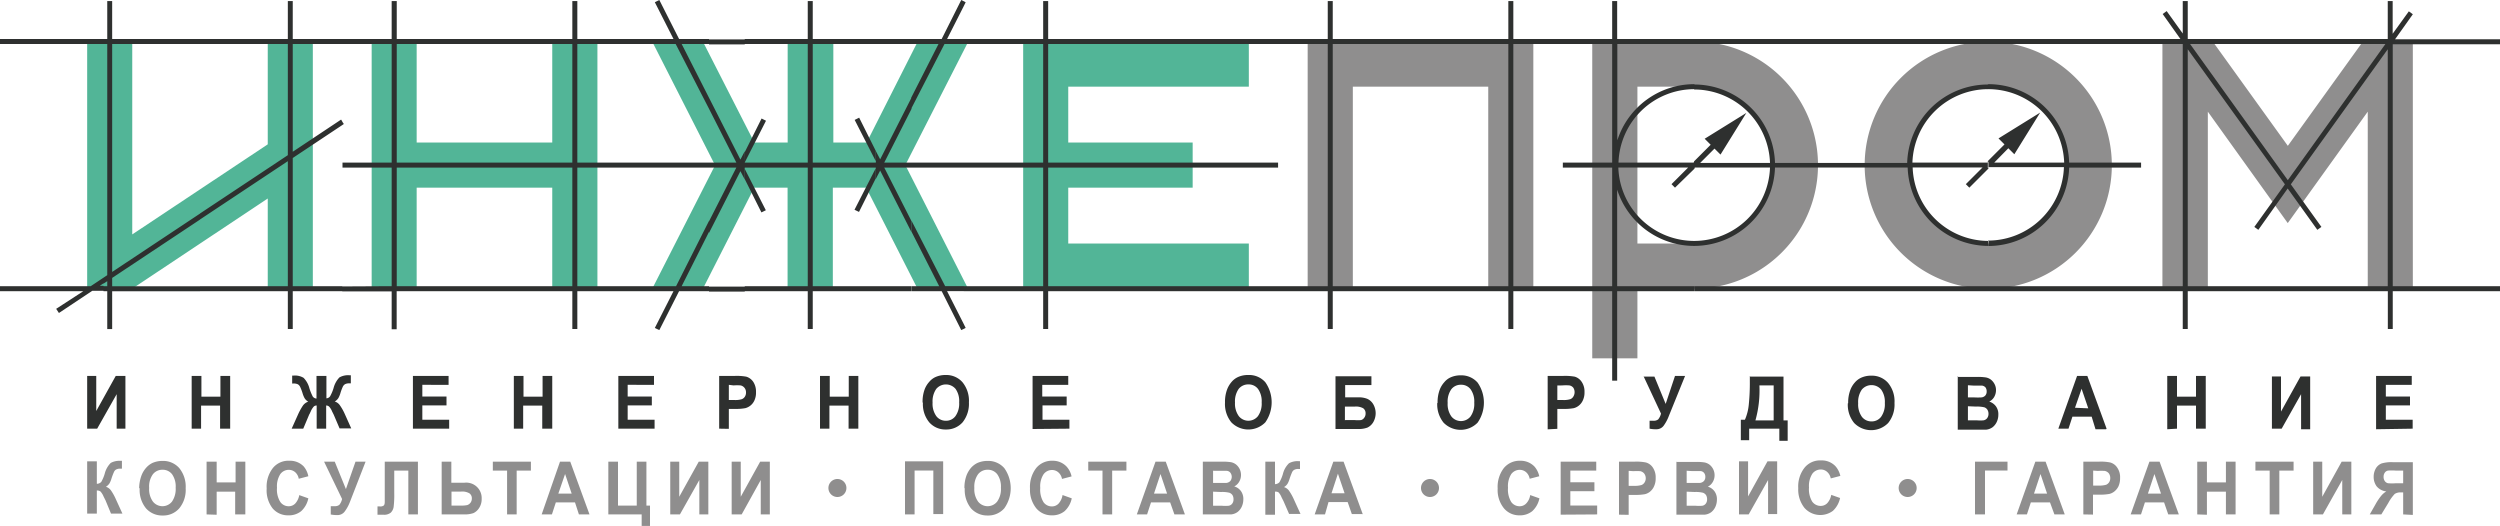
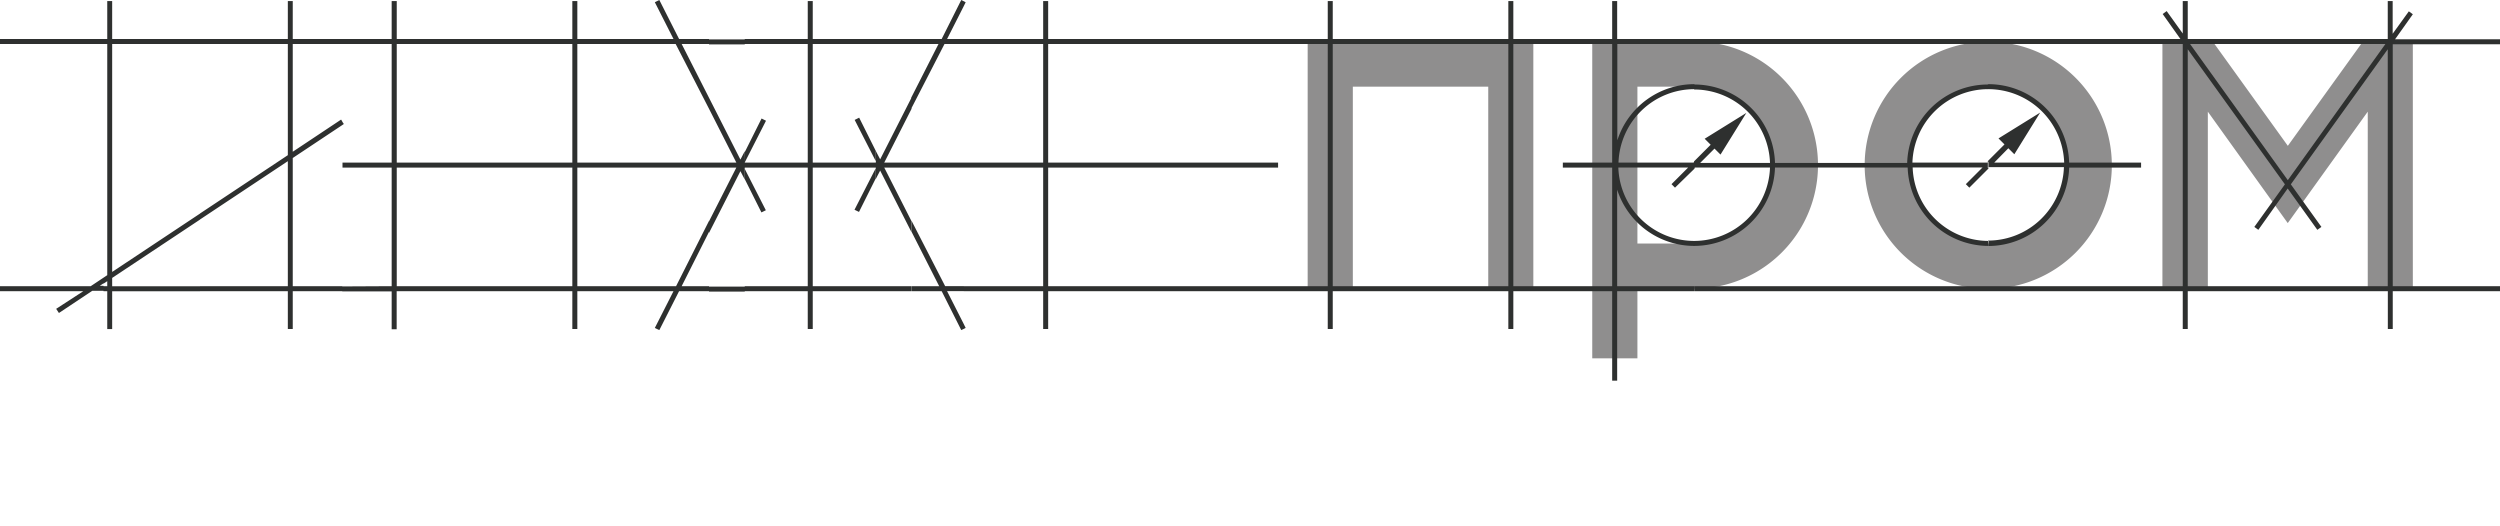
<svg xmlns="http://www.w3.org/2000/svg" viewBox="0 0 300 63.11">
  <defs>
    <style>.cls-1{fill:#52b597;}.cls-1,.cls-2{fill-rule:evenodd;}.cls-2,.cls-4{fill:#8f8e8e;}.cls-3{fill:#2e302f;}</style>
  </defs>
  <title>Ресурс 1</title>
  <g id="Слой_2" data-name="Слой 2">
    <g id="Слой_1-2" data-name="Слой 1">
-       <path class="cls-1" d="M10.46,34.64h5.41L32.13,23.82V34.64h5.41V5H32.13V17.32L15.87,28.13V5H10.46V34.64Zm84.06,0h5.42V22.52h4l6.16,12.12h6.07l-7.53-14.83L116.19,5h-6.07L104,17.1h-4V5H94.52V17.1h-4L84.35,5H78.27l7.54,14.83L78.27,34.64h6.08l6.16-12.12h4V34.64Zm28.26,0h27.08V29.22H128.19v-6.7h14.93V17.1H128.19V10.4h21.67V5H122.78V34.64Zm-78.18,0H50V22.52H66.27V34.64h5.42V5H66.27V17.1H50V5H44.6Z" />
      <path class="cls-2" d="M259.52,34.64h5.42V13.4l9.59,13.37,9.6-13.37V34.64h5.41V5h-6l-9,12.5-9-12.5h-6.05V34.64Zm-102.6,0h5.42V10.4h16.25V34.64H184V5H156.92V34.64Zm46.41,0a14.83,14.83,0,0,0,0-29.66H191.07V43h5.42V34.64Zm-6.84-5.42V10.4h6.84a9.41,9.41,0,0,1,0,18.82Zm27.27-9.41A14.83,14.83,0,1,0,238.59,5a14.83,14.83,0,0,0-14.83,14.83Zm5.42,0a9.41,9.41,0,1,1,9.41,9.41A9.41,9.41,0,0,1,229.18,19.81Z" />
-       <path class="cls-3" d="M10.46,45.11h1.09v4.21l2.34-4.21h1.16v6.33H14V47.3l-2.34,4.14H10.46V45.11ZM23,51.44V45.11h1.17V47.6h2.28V45.11h1.17v6.33H26.41V48.67H24.13v2.77Zm16.17-6.33V47.8a.59.59,0,0,0,.44-.24,4.82,4.82,0,0,0,.42-1,2.89,2.89,0,0,1,.7-1.27,2.13,2.13,0,0,1,1.2-.26h.17V46h-.17a1.11,1.11,0,0,0-.52.1.72.72,0,0,0-.27.3,5.71,5.71,0,0,0-.3.81,2.94,2.94,0,0,1-.23.55,1.28,1.28,0,0,1-.44.42,1.18,1.18,0,0,1,.64.49,6.11,6.11,0,0,1,.56,1l.78,1.74H40.75l-.7-1.64L40,49.67l-.15-.3a1.81,1.81,0,0,0-.36-.58.52.52,0,0,0-.35-.13v2.78H38V48.66a.5.5,0,0,0-.34.12,2.07,2.07,0,0,0-.37.59l-.14.3a.54.54,0,0,0-.07.13l-.69,1.64H35l.78-1.74a7.5,7.5,0,0,1,.55-1,1.28,1.28,0,0,1,.66-.5,1.19,1.19,0,0,1-.44-.42,2.94,2.94,0,0,1-.23-.55,5.94,5.94,0,0,0-.3-.8.75.75,0,0,0-.27-.31,1.17,1.17,0,0,0-.54-.1h-.15v-.95h.17a2,2,0,0,1,1.2.27,2.78,2.78,0,0,1,.7,1.26,6,6,0,0,0,.41,1,.62.62,0,0,0,.44.23V45.11Zm10.38,6.33V45.11h4.28v1.07H50.68v1.4h2.9v1.07h-2.9v1.72H53.9v1.07Zm12.11,0V45.11h1.16V47.6h2.29V45.11h1.16v6.33H65.07V48.67H62.78v2.77Zm12.54,0V45.11h4.28v1.07H75.32v1.4h2.9v1.07h-2.9v1.72h3.23v1.07Zm12.1,0V45.11h1.87a6.42,6.42,0,0,1,1.38.09,1.54,1.54,0,0,1,.84.62,2.13,2.13,0,0,1,.33,1.23,2.2,2.2,0,0,1-.19,1,1.65,1.65,0,0,1-1.1.93,6.06,6.06,0,0,1-1.21.09h-.76v2.39Zm1.16-5.26V48h.64a2.63,2.63,0,0,0,.92-.1.75.75,0,0,0,.37-.31.88.88,0,0,0,.13-.49.84.84,0,0,0-.19-.57.8.8,0,0,0-.46-.28,5.12,5.12,0,0,0-.84,0Zm10.94,5.26V45.11h1.17V47.6h2.28V45.11H103v6.33h-1.17V48.67H99.53v2.77Zm12.31-3.13a4.26,4.26,0,0,1,.26-1.62,2.89,2.89,0,0,1,.54-.87,2.17,2.17,0,0,1,.74-.57,2.91,2.91,0,0,1,1.25-.25,2.58,2.58,0,0,1,2,.87,3.5,3.5,0,0,1,.77,2.41,3.56,3.56,0,0,1-.76,2.4,2.6,2.6,0,0,1-2,.86,2.57,2.57,0,0,1-2-.86,3.43,3.43,0,0,1-.76-2.37Zm1.2,0a2.55,2.55,0,0,0,.45,1.63,1.42,1.42,0,0,0,1.15.55,1.39,1.39,0,0,0,1.14-.55,2.58,2.58,0,0,0,.45-1.65,2.53,2.53,0,0,0-.43-1.62,1.52,1.52,0,0,0-2.32,0,2.61,2.61,0,0,0-.44,1.64Zm12,3.17V45.11h4.28v1.07h-3.12v1.4H128v1.07h-2.9v1.72h3.23v1.07ZM147,48.31a4.25,4.25,0,0,1,.27-1.62,3.07,3.07,0,0,1,.53-.87,2.2,2.2,0,0,1,.75-.57,2.86,2.86,0,0,1,1.24-.25,2.59,2.59,0,0,1,2.05.87,4.19,4.19,0,0,1,0,4.81,2.85,2.85,0,0,1-4.08,0,3.48,3.48,0,0,1-.76-2.37Zm1.2,0a2.55,2.55,0,0,0,.46,1.63,1.47,1.47,0,0,0,2.29,0,2.58,2.58,0,0,0,.45-1.65,2.53,2.53,0,0,0-.44-1.62,1.4,1.4,0,0,0-1.15-.54,1.45,1.45,0,0,0-1.17.54,2.61,2.61,0,0,0-.44,1.64Zm12.06-3.16h4.31v1.06h-3.15v1.47h1.56a2.76,2.76,0,0,1,1.07.17,1.58,1.58,0,0,1,.73.64,2.15,2.15,0,0,1,0,2.19,1.63,1.63,0,0,1-.69.63,2.93,2.93,0,0,1-1.11.17h-2.72V45.11Zm1.16,5.26h1.14a4.25,4.25,0,0,0,.76,0,.68.68,0,0,0,.38-.27.8.8,0,0,0,.17-.51.73.73,0,0,0-.29-.64,1.78,1.78,0,0,0-1-.2h-1.19v1.67Zm11.09-2.06a4.25,4.25,0,0,1,.27-1.62,2.89,2.89,0,0,1,.54-.87,2.08,2.08,0,0,1,.74-.57,2.91,2.91,0,0,1,1.25-.25,2.58,2.58,0,0,1,2,.87,4.19,4.19,0,0,1,0,4.81,2.85,2.85,0,0,1-4.08,0,3.48,3.48,0,0,1-.76-2.37Zm1.21,0a2.55,2.55,0,0,0,.45,1.63,1.47,1.47,0,0,0,2.29,0,2.58,2.58,0,0,0,.45-1.65,2.53,2.53,0,0,0-.44-1.62,1.4,1.4,0,0,0-1.15-.54,1.42,1.42,0,0,0-1.16.54,2.55,2.55,0,0,0-.44,1.64Zm12,3.17V45.11h1.86a6.54,6.54,0,0,1,1.39.09,1.52,1.52,0,0,1,.83.62,2.06,2.06,0,0,1,.34,1.23,2.19,2.19,0,0,1-.2,1,1.67,1.67,0,0,1-.49.63,1.61,1.61,0,0,1-.6.3,6.13,6.13,0,0,1-1.21.09h-.76v2.39Zm1.16-5.26V48h.64a2.63,2.63,0,0,0,.92-.1.73.73,0,0,0,.36-.31,1,1,0,0,0,0-1.06.79.79,0,0,0-.47-.28,5.12,5.12,0,0,0-.84,0Zm10.35-1.07h1.3l1.35,3.28L201,45.11h1.21l-1.95,4.81a4.93,4.93,0,0,1-.64,1.19,1.06,1.06,0,0,1-.86.4,3.52,3.52,0,0,1-.81-.07v-.95l.45,0a.87.87,0,0,0,.58-.16,1.72,1.72,0,0,0,.34-.7l-2.12-4.54Zm12.79,0h4v5.26h.5v2.45h-1V51.44H209.9v1.38h-1V50.37h.49a6,6,0,0,0,.47-1.88,25.23,25.23,0,0,0,.12-2.71v-.67Zm1.11,1.06a13.32,13.32,0,0,1-.48,4.2h2.19v-4.2Zm10.65,2.14a4.25,4.25,0,0,1,.27-1.62,2.86,2.86,0,0,1,.53-.87,2.2,2.2,0,0,1,.75-.57,2.86,2.86,0,0,1,1.24-.25,2.58,2.58,0,0,1,2,.87,3.46,3.46,0,0,1,.77,2.41,3.51,3.51,0,0,1-.76,2.4,2.85,2.85,0,0,1-4.08,0,3.43,3.43,0,0,1-.76-2.37Zm1.2,0a2.55,2.55,0,0,0,.45,1.63,1.43,1.43,0,0,0,1.15.55,1.41,1.41,0,0,0,1.15-.55,2.58,2.58,0,0,0,.45-1.65,2.53,2.53,0,0,0-.44-1.62,1.52,1.52,0,0,0-2.32,0,2.61,2.61,0,0,0-.44,1.64Zm12-3.16h2.31a6.26,6.26,0,0,1,1,.06,1.45,1.45,0,0,1,.61.26,1.66,1.66,0,0,1,.44.53,1.53,1.53,0,0,1,.18.74,1.65,1.65,0,0,1-.22.82,1.42,1.42,0,0,1-.59.55,1.58,1.58,0,0,1,.81.58,1.61,1.61,0,0,1,.28,1,2,2,0,0,1-.18.84,1.74,1.74,0,0,1-.5.65,1.6,1.6,0,0,1-.78.3c-.2,0-.67,0-1.41,0h-2V45.11Zm1.17,1v1.46h.76a7.73,7.73,0,0,0,.85,0,.72.72,0,0,0,.47-.22.71.71,0,0,0,.17-.5.8.8,0,0,0-.14-.48.69.69,0,0,0-.44-.22c-.12,0-.45,0-1,0Zm0,2.52v1.69h1.08a4.32,4.32,0,0,0,.8,0,.7.7,0,0,0,.42-.25.85.85,0,0,0,.17-.54.9.9,0,0,0-.13-.48.73.73,0,0,0-.36-.29,3.71,3.71,0,0,0-1-.09Zm16.58,2.76h-1.27L251,50h-2.31l-.47,1.44H247l2.25-6.33h1.23l2.31,6.33Zm-2.14-2.51-.8-2.35L249,48.93Zm9.48,2.51V45.11h1.17V47.6h2.28V45.11h1.17v6.33h-1.17V48.67h-2.28v2.77Zm12.56-6.33h1.09v4.21l2.34-4.21h1.16v6.33h-1.09V47.3l-2.33,4.14h-1.17V45.11Zm12.5,6.33V45.11h4.28v1.07h-3.11v1.4h2.9v1.07h-2.9v1.72h3.22v1.07Z" />
-       <path class="cls-4" d="M288.38,56.47h-.91a5.7,5.7,0,0,0-.9,0,.59.59,0,0,0-.38.23.83.83,0,0,0-.16.52.86.86,0,0,0,.16.53.63.63,0,0,0,.38.24,6.05,6.05,0,0,0,.95,0h.86V56.47Zm-60.54,2.1a1.08,1.08,0,1,0,1.08-1.09,1.08,1.08,0,0,0-1.08,1.09Zm-57.32,0a1.08,1.08,0,1,0,1.08-1.09,1.08,1.08,0,0,0-1.08,1.09Zm-71.11,0a1.08,1.08,0,1,0,1.08-1.09,1.08,1.08,0,0,0-1.08,1.09ZM87.8,55.4h1.09v4.21l2.33-4.21h1.16v6.33H91.29V57.6L89,61.73H87.8V55.4Zm-7.37,0h1.08v4.21l2.34-4.21H85v6.33H83.92V57.6l-2.33,4.13H80.43V55.4ZM73,55.4h1.16v5.27h2.25V55.4h1.16v5.27H78v2.44h-1V61.73H73V55.4ZM68.6,59.23l-.79-2.35L67,59.23Zm2.14,2.5H69.47L69,60.29h-2.3l-.47,1.44H65L67.2,55.4h1.23l2.31,6.33Zm-9.89,0V56.47H59.14V55.4h4.57v1.07H62v5.26Zm-6.67-1.06h1.13a3.25,3.25,0,0,0,.76-.06.81.81,0,0,0,.55-.77.72.72,0,0,0-.29-.64,1.7,1.7,0,0,0-1-.21H54.18v1.68ZM53,55.4h1.16v2.53h1.55a1.85,1.85,0,0,1,2.09,1.92,1.92,1.92,0,0,1-.3,1.1,1.65,1.65,0,0,1-.68.62,3.18,3.18,0,0,1-1.11.16H53V55.4Zm-6.85,0h4v6.33H49V56.47H47.31v2.71a12,12,0,0,1-.07,1.62,1.22,1.22,0,0,1-.34.71,1.24,1.24,0,0,1-.86.26l-.74,0v-1h.26a.68.68,0,0,0,.49-.11c.08-.07.13-.24.12-.53V55.4Zm-7.28,0h1.3l1.34,3.29,1.15-3.29h1.21L42,60.21a4.72,4.72,0,0,1-.65,1.19,1.06,1.06,0,0,1-.85.41,4.11,4.11,0,0,1-.81-.07v-1a3.7,3.7,0,0,0,.45,0,.84.84,0,0,0,.58-.16,1.67,1.67,0,0,0,.33-.7L38.89,55.4Zm-3,4,1.13.4a2.84,2.84,0,0,1-.86,1.54,2.33,2.33,0,0,1-1.53.5A2.4,2.4,0,0,1,32.71,61,3.53,3.53,0,0,1,32,58.62a3.64,3.64,0,0,1,.74-2.45,2.4,2.4,0,0,1,2-.88,2.26,2.26,0,0,1,1.71.69A2.58,2.58,0,0,1,37,57.15l-1.15.3a1.35,1.35,0,0,0-.42-.78,1.17,1.17,0,0,0-.79-.29,1.26,1.26,0,0,0-1,.51,2.7,2.7,0,0,0-.4,1.64,2.79,2.79,0,0,0,.4,1.71,1.22,1.22,0,0,0,1,.51,1.07,1.07,0,0,0,.79-.33,2,2,0,0,0,.48-1ZM24.79,61.73V55.4H26v2.49h2.27V55.4h1.17v6.33H28.22V59H26v2.77ZM17.9,58.56a2.53,2.53,0,0,0,.45,1.63,1.46,1.46,0,0,0,2.29,0,2.65,2.65,0,0,0,.44-1.66,2.55,2.55,0,0,0-.43-1.62,1.41,1.41,0,0,0-1.15-.54,1.43,1.43,0,0,0-1.16.55,2.5,2.5,0,0,0-.44,1.63Zm-1.2,0A4.51,4.51,0,0,1,17,57a3,3,0,0,1,.54-.87,2.45,2.45,0,0,1,.74-.57,3,3,0,0,1,1.24-.25,2.58,2.58,0,0,1,2,.87,3.52,3.52,0,0,1,.76,2.41,3.47,3.47,0,0,1-.76,2.4,2.54,2.54,0,0,1-2,.87,2.58,2.58,0,0,1-2-.86,3.47,3.47,0,0,1-.76-2.38Zm-6.24-3.2h1.16v2.7a.77.77,0,0,0,.53-.23,4.45,4.45,0,0,0,.42-1,2.78,2.78,0,0,1,.72-1.28,2.19,2.19,0,0,1,1.17-.25h.17v.94h-.17a1,1,0,0,0-.52.1.62.62,0,0,0-.26.29,7.19,7.19,0,0,0-.31.82,2.6,2.6,0,0,1-.23.55,1.31,1.31,0,0,1-.43.41,1.21,1.21,0,0,1,.64.49,6.35,6.35,0,0,1,.55,1l.79,1.73H13.32l-.68-1.64a.46.46,0,0,1-.07-.13l-.15-.3a2.09,2.09,0,0,0-.36-.58.7.7,0,0,0-.44-.12v2.77H10.46V55.4Zm150.89,3.83-.8-2.35-.77,2.35Zm2.14,2.5h-1.27l-.5-1.44h-2.3L159,61.73h-1.24L160,55.4h1.23l2.31,6.33ZM151.82,55.4H153v2.7a.75.75,0,0,0,.53-.23,4.45,4.45,0,0,0,.42-1,2.69,2.69,0,0,1,.73-1.28,2.15,2.15,0,0,1,1.16-.25H156v.94h-.16a.94.94,0,0,0-.53.1.62.62,0,0,0-.26.29,8.06,8.06,0,0,0-.31.82,2.6,2.6,0,0,1-.23.55,1.22,1.22,0,0,1-.43.41,1.18,1.18,0,0,1,.64.49,6.35,6.35,0,0,1,.55,1l.79,1.73h-1.37L154,60.09a1.11,1.11,0,0,1-.07-.13l-.15-.3a1.87,1.87,0,0,0-.36-.58A.68.68,0,0,0,153,59v2.77h-1.16V55.4ZM145.57,59v1.69h1.07a4.32,4.32,0,0,0,.8,0,.66.66,0,0,0,.42-.25.8.8,0,0,0,.16-.53.94.94,0,0,0-.12-.49.77.77,0,0,0-.37-.29,3.58,3.58,0,0,0-1-.09Zm0-2.51v1.46h.76c.45,0,.73,0,.84,0a.78.78,0,0,0,.47-.23.82.82,0,0,0,0-1,.6.6,0,0,0-.43-.22c-.12,0-.45,0-1,0ZM144.4,55.4h2.3a6.26,6.26,0,0,1,1,.06,1.48,1.48,0,0,1,.6.26,1.61,1.61,0,0,1,.62,1.27,1.55,1.55,0,0,1-.22.82,1.39,1.39,0,0,1-.59.56,1.51,1.51,0,0,1,.81.57,1.62,1.62,0,0,1,.28,1,2.12,2.12,0,0,1-.18.84,1.72,1.72,0,0,1-.5.65,1.6,1.6,0,0,1-.78.3c-.19,0-.66,0-1.4,0h-2V55.4Zm-4.35,3.83-.79-2.35-.78,2.35Zm2.14,2.5h-1.26l-.51-1.44h-2.3l-.47,1.44h-1.23l2.24-6.33h1.23l2.3,6.33Zm-9.89,0V56.47h-1.71V55.4h4.58v1.07h-1.71v5.26Zm-4.81-2.33,1.12.4a2.84,2.84,0,0,1-.86,1.54,2.33,2.33,0,0,1-1.53.5,2.38,2.38,0,0,1-1.88-.86,3.53,3.53,0,0,1-.74-2.36,3.69,3.69,0,0,1,.74-2.45,2.44,2.44,0,0,1,2-.88A2.26,2.26,0,0,1,128,56a2.58,2.58,0,0,1,.59,1.17l-1.15.3a1.36,1.36,0,0,0-.43-.78,1.14,1.14,0,0,0-.78-.29,1.25,1.25,0,0,0-1,.51,2.63,2.63,0,0,0-.4,1.64,2.87,2.87,0,0,0,.39,1.71,1.22,1.22,0,0,0,1,.51,1.09,1.09,0,0,0,.8-.33,2,2,0,0,0,.48-1Zm-10.57-.84a2.53,2.53,0,0,0,.45,1.63,1.46,1.46,0,0,0,2.29,0,2.59,2.59,0,0,0,.45-1.66,2.55,2.55,0,0,0-.44-1.62,1.4,1.4,0,0,0-1.15-.54,1.43,1.43,0,0,0-1.16.55,2.56,2.56,0,0,0-.44,1.63Zm-1.19,0A4.3,4.3,0,0,1,116,57a3.22,3.22,0,0,1,.53-.87,2.49,2.49,0,0,1,.75-.57,3,3,0,0,1,1.24-.25,2.55,2.55,0,0,1,2,.87,4.16,4.16,0,0,1,0,4.81,2.55,2.55,0,0,1-2,.87,2.61,2.61,0,0,1-2-.86,3.52,3.52,0,0,1-.75-2.38Zm-7.13-3.2h4.58v6.33H112V56.46h-2.25v5.27H108.6V55.4Zm111.08,4,1.13.4a2.91,2.91,0,0,1-.86,1.54,2.54,2.54,0,0,1-3.42-.36,3.53,3.53,0,0,1-.74-2.36,3.64,3.64,0,0,1,.75-2.45,2.4,2.4,0,0,1,2-.88,2.26,2.26,0,0,1,1.71.69,2.58,2.58,0,0,1,.59,1.17l-1.15.3a1.36,1.36,0,0,0-.43-.78,1.12,1.12,0,0,0-.78-.29,1.26,1.26,0,0,0-1,.51,2.7,2.7,0,0,0-.4,1.64,2.87,2.87,0,0,0,.39,1.71,1.25,1.25,0,0,0,1,.51,1.09,1.09,0,0,0,.8-.33,2,2,0,0,0,.48-1Zm-11-4h1.09v4.21l2.33-4.21h1.16v6.33h-1.09V57.6l-2.33,4.13h-1.16V55.4ZM202.4,59v1.69h1.07a4.4,4.4,0,0,0,.8,0,.66.66,0,0,0,.42-.25.8.8,0,0,0,.16-.53.94.94,0,0,0-.12-.49.77.77,0,0,0-.37-.29,3.58,3.58,0,0,0-1-.09Zm0-2.51v1.46h.76c.45,0,.73,0,.84,0a.78.78,0,0,0,.47-.23.71.71,0,0,0,.17-.49.73.73,0,0,0-.15-.48.6.6,0,0,0-.44-.22c-.11,0-.44,0-1,0Zm-1.17-1.06h2.3a6.26,6.26,0,0,1,1,.06,1.48,1.48,0,0,1,.6.26,1.61,1.61,0,0,1,.62,1.27,1.55,1.55,0,0,1-.22.82,1.39,1.39,0,0,1-.59.56,1.51,1.51,0,0,1,.81.57,1.62,1.62,0,0,1,.28,1,2.12,2.12,0,0,1-.18.84,1.72,1.72,0,0,1-.5.65,1.6,1.6,0,0,1-.78.3c-.19,0-.66,0-1.4,0h-2V55.4Zm-5.79,1.07v1.8h.63a2.9,2.9,0,0,0,.92-.1.78.78,0,0,0,.36-.31.91.91,0,0,0,.14-.49.94.94,0,0,0-.19-.58.84.84,0,0,0-.47-.28,6.33,6.33,0,0,0-.83,0Zm-1.16,5.26V55.4h1.86a5.67,5.67,0,0,1,1.38.1,1.48,1.48,0,0,1,.83.62,2.08,2.08,0,0,1,.33,1.23,2.23,2.23,0,0,1-.19,1A1.71,1.71,0,0,1,198,59a1.54,1.54,0,0,1-.6.3,6.13,6.13,0,0,1-1.21.09h-.75v2.39Zm-7,0V55.4h4.27v1.07h-3.11v1.4h2.89v1.07h-2.89v1.72h3.22v1.07ZM183.6,59.4l1.13.4a2.84,2.84,0,0,1-.86,1.54,2.33,2.33,0,0,1-1.53.5,2.38,2.38,0,0,1-1.88-.86,3.48,3.48,0,0,1-.74-2.36,3.69,3.69,0,0,1,.74-2.45,2.43,2.43,0,0,1,1.95-.88,2.3,2.3,0,0,1,1.72.69,2.57,2.57,0,0,1,.58,1.17l-1.15.3a1.35,1.35,0,0,0-.42-.78,1.17,1.17,0,0,0-.79-.29,1.27,1.27,0,0,0-1,.51,2.71,2.71,0,0,0-.39,1.64,2.87,2.87,0,0,0,.39,1.71,1.22,1.22,0,0,0,1,.51,1.07,1.07,0,0,0,.79-.33,1.81,1.81,0,0,0,.48-1Zm104.78,2.33V59.09h-.23a1.28,1.28,0,0,0-.78.18,5,5,0,0,0-.77,1.08l-.84,1.38h-1.39l.7-1.23a6.81,6.81,0,0,1,.67-1,2.31,2.31,0,0,1,.62-.53,1.75,1.75,0,0,1-1.17-.62,1.9,1.9,0,0,1-.35-1.14,2,2,0,0,1,.26-1,1.4,1.4,0,0,1,.7-.6,4.22,4.22,0,0,1,1.3-.15h2.44v6.33Zm-10.8-6.33h1.09v4.21L281,55.4h1.16v6.33h-1.09V57.6l-2.32,4.13h-1.17V55.4Zm-5.22,6.33V56.47h-1.71V55.4h4.58v1.07h-1.71v5.26Zm-8.69,0V55.4h1.16v2.49h2.28V55.4h1.16v6.33h-1.16V59h-2.28v2.77Zm-4.35-2.5-.79-2.35-.78,2.35Zm2.14,2.5h-1.27l-.5-1.44h-2.3l-.47,1.44h-1.24l2.25-6.33h1.22l2.31,6.33Zm-10.28-5.26v1.8h.64a3,3,0,0,0,.92-.1.83.83,0,0,0,.36-.31.9.9,0,0,0,.13-.49.93.93,0,0,0-.18-.58.88.88,0,0,0-.47-.28,6.65,6.65,0,0,0-.84,0ZM250,61.73V55.4h1.86a5.61,5.61,0,0,1,1.38.1,1.48,1.48,0,0,1,.83.62,2,2,0,0,1,.34,1.23,2.38,2.38,0,0,1-.19,1,1.82,1.82,0,0,1-.49.62,1.54,1.54,0,0,1-.6.3,6.2,6.2,0,0,1-1.21.09h-.76v2.39Zm-4.35-2.5-.79-2.35-.78,2.35Zm2.14,2.5h-1.26L246,60.29h-2.3l-.47,1.44H242l2.24-6.33h1.23l2.3,6.33ZM237,55.4h3.9v1.06H238.2v5.27H237Z" />
      <path class="cls-3" d="M274.53,34.94v-.6h12V5.91L274.9,22.12l3.67,5.11-.49.35-3.55-4.95v-1L286.25,5.28H274.53v-.6h12V.13h.59V4.05l1.94-2.69.48.35-2.13,3H300v.6H287.13V34.34H300v.6H287.13v4.54h-.59V34.94Zm0-30.26v.6H262.81l11.72,16.33v1L271,27.58l-.48-.35,3.67-5.11L262.53,5.91V34.34h12v.6h-12v4.54h-.6V34.94H238.59v-.6h23.34V5.28H238.59v-.6h23.06l-2.13-3,.48-.35,1.93,2.69V.13h.6V4.68ZM238.59,29.52a9.72,9.72,0,0,0,9.71-9.41h8.63v-.6H248.3a9.7,9.7,0,0,0-9.71-9.41v.6a9.11,9.11,0,0,1,9.11,8.81h-8.39L241,17.79l.72.72,3.1-5-5,3.1.72.72-2,2v.85l.13-.12h9a9.11,9.11,0,0,1-9.11,8.81Zm0-24.84v.6H203.33v-.6Zm0,5.42v.6a9.11,9.11,0,0,0-9.1,8.81h9l.12-.13v.85l-2.29,2.29-.42-.42,2-2h-8.38a9.11,9.11,0,0,0,9.1,8.81v.6a9.72,9.72,0,0,1-9.7-9.41H213a9.72,9.72,0,0,1-9.7,9.41h0v-.6h0a9.11,9.11,0,0,0,9.1-8.81h-9l-.12.12v-.85l2-2-.72-.72,5-3.1-3.1,5-.72-.72-1.72,1.72h8.38a9.11,9.11,0,0,0-9.1-8.81h0v-.6h0a9.7,9.7,0,0,1,9.7,9.41h15.86a9.7,9.7,0,0,1,9.7-9.41Zm0,24.24v.6H203.33v-.6ZM203.33,4.68v.6h-9.25V16.84a9.7,9.7,0,0,1,9.25-6.74v.6a9.11,9.11,0,0,0-9.11,8.81h9l.13-.13v.85L201,22.52l-.42-.42,2-2h-8.38a9.11,9.11,0,0,0,9.11,8.81v.6a9.72,9.72,0,0,1-9.25-6.75V34.34h9.25v.6h-9.25V45.68h-.6V34.94h-5.94v-.6h5.94V20.11h-5.92v-.6h5.92V5.28h-5.94v-.6h5.94V.13h.6V4.68Zm-15.79,0v.6H181.6V34.34h5.94v.6H181.6v4.54H181V34.94H170.47v-.6H181V5.28H170.47v-.6H181V.13h.6V4.68Zm-17.07,0v.6H159.93V34.34h10.54v.6H159.93v4.54h-.6V34.94H142.56v-.6h16.77V5.28H142.56v-.6h16.77V.13h.6V4.68ZM142.56,20.11h10.81v-.6H142.56Zm0-15.43v.6H125.78V19.51h16.78v.6H125.78V34.34h16.78v.6H125.78v4.54h-.6V34.94h-9.53v-.6h9.53V20.11h-9.53v-.6h9.53V5.28h-9.53v-.6h9.53V.13h.6V4.68ZM115.65,39.47l.23-.12-.23-.47v.59Zm0-38.73.23-.47-.23-.12Zm0-.59V.74l-2,3.94h2v.6h-2.31l-4,7.77V11.73l3.28-6.45h-3.28v-.6H113L115.35,0l.3.15Zm0,19.36v.6h-6.26v-.6Zm0,14.83v.6h-2l2,3.94v.59l-.3.14L113,34.94h-3.58v-.6h3.28l-3.28-6.46V26.56l4,7.78ZM109.39,4.68v.6H105.1v-.6Zm0,7.05v1.32l-3.28,6.46h3.28v.6h-3.28l3.28,6.45v1.32l-3.77-7.41-.52,1V20.17l0-.06h0v-.6h0l0-.07V18.12l.52,1,3.77-7.42Zm0,22.61v.6H105.1v-.6ZM105.1,4.68v.6H97.53V19.51h7.57v.6H97.53V34.34h7.57v.6H97.53v4.54h-.6V34.94H89.37v-.6h7.56V20.11H89.37v-.6h7.56V5.28H89.37v-.6h7.56V.13h.6V4.68Zm0,13.44-2-4-.54.27,2.56,5V18.12Zm0,2.05-2.56,5,.54.26,2-4V20.17ZM89.37,21.49l2,4,.53-.26-2.55-5v1.32Zm0-2,2.55-5-.53-.27-2,4Zm0-14.76v.6H85.08v-.6Zm0,13.44v1.32l0,.07h0v.6h0l0,.06v1.32l-.52-1-3.77,7.41V26.56l3.28-6.45H85.08v-.6h3.28l-3.28-6.46V11.73l3.77,7.42.52-1Zm0,16.22v.6H85.08v-.6ZM85.08,4.68v.6H81.8l3.28,6.45v1.32l-4-7.77H78.82v-.6h2l-2-3.94V.15l.3-.15,2.37,4.68Zm0,14.83v.6H78.82v-.6Zm0,7v1.32L81.8,34.34h3.28v.6H81.49l-2.37,4.67-.3-.14v-.59l2-3.94h-2v-.6h2.31ZM78.82.15V.74L78.58.27l.24-.12Zm0,4.53H69.28V.13h-.6V4.68H58.15v.6H68.68V19.51H58.15v.6H68.68V34.34H58.15v.6H68.68v4.54h.6V34.94h9.54v-.6H69.28V20.11h9.54v-.6H69.28V5.28h9.54v-.6Zm0,34.2v.59l-.24-.12Zm-37.56-24-.19.13v-.41l.19.28Zm-.19,19.49v.6H47v4.54h.6V34.94H58.15v-.6H47.61V20.11H58.15v-.6H47.61V5.28H58.15v-.6H47.61V.13H47V4.68H41.07v.6H47V19.51H41.1v.6H47V34.34Zm0-19.36-5.94,3.95V34.34h5.94v.6H35.13v4.54h-.59V34.94H24v-.6H34.54v-15L24,26.34v-.72l10.54-7V5.28H24v-.6H34.54V.13h.59V4.68h5.94v.6H35.13V18.21l5.8-3.86.14.22ZM24,4.68v.6H13.46V32.63l10.54-7v.72l-10.54,7v1H24v.6H13.46v4.54h-.59V34.94h-.45v-.6h.45v-.6l-.45.3v-.72l.45-.3V5.28h-.45v-.6h.45V.13h.59V4.68Zm-11.58,0v.6H0v-.6Zm0,28.64V34l-.45.3h.45v.6H11.07l-4,2.66-.33-.5L10,34.94H0v-.6H10.89Z" />
    </g>
  </g>
</svg>